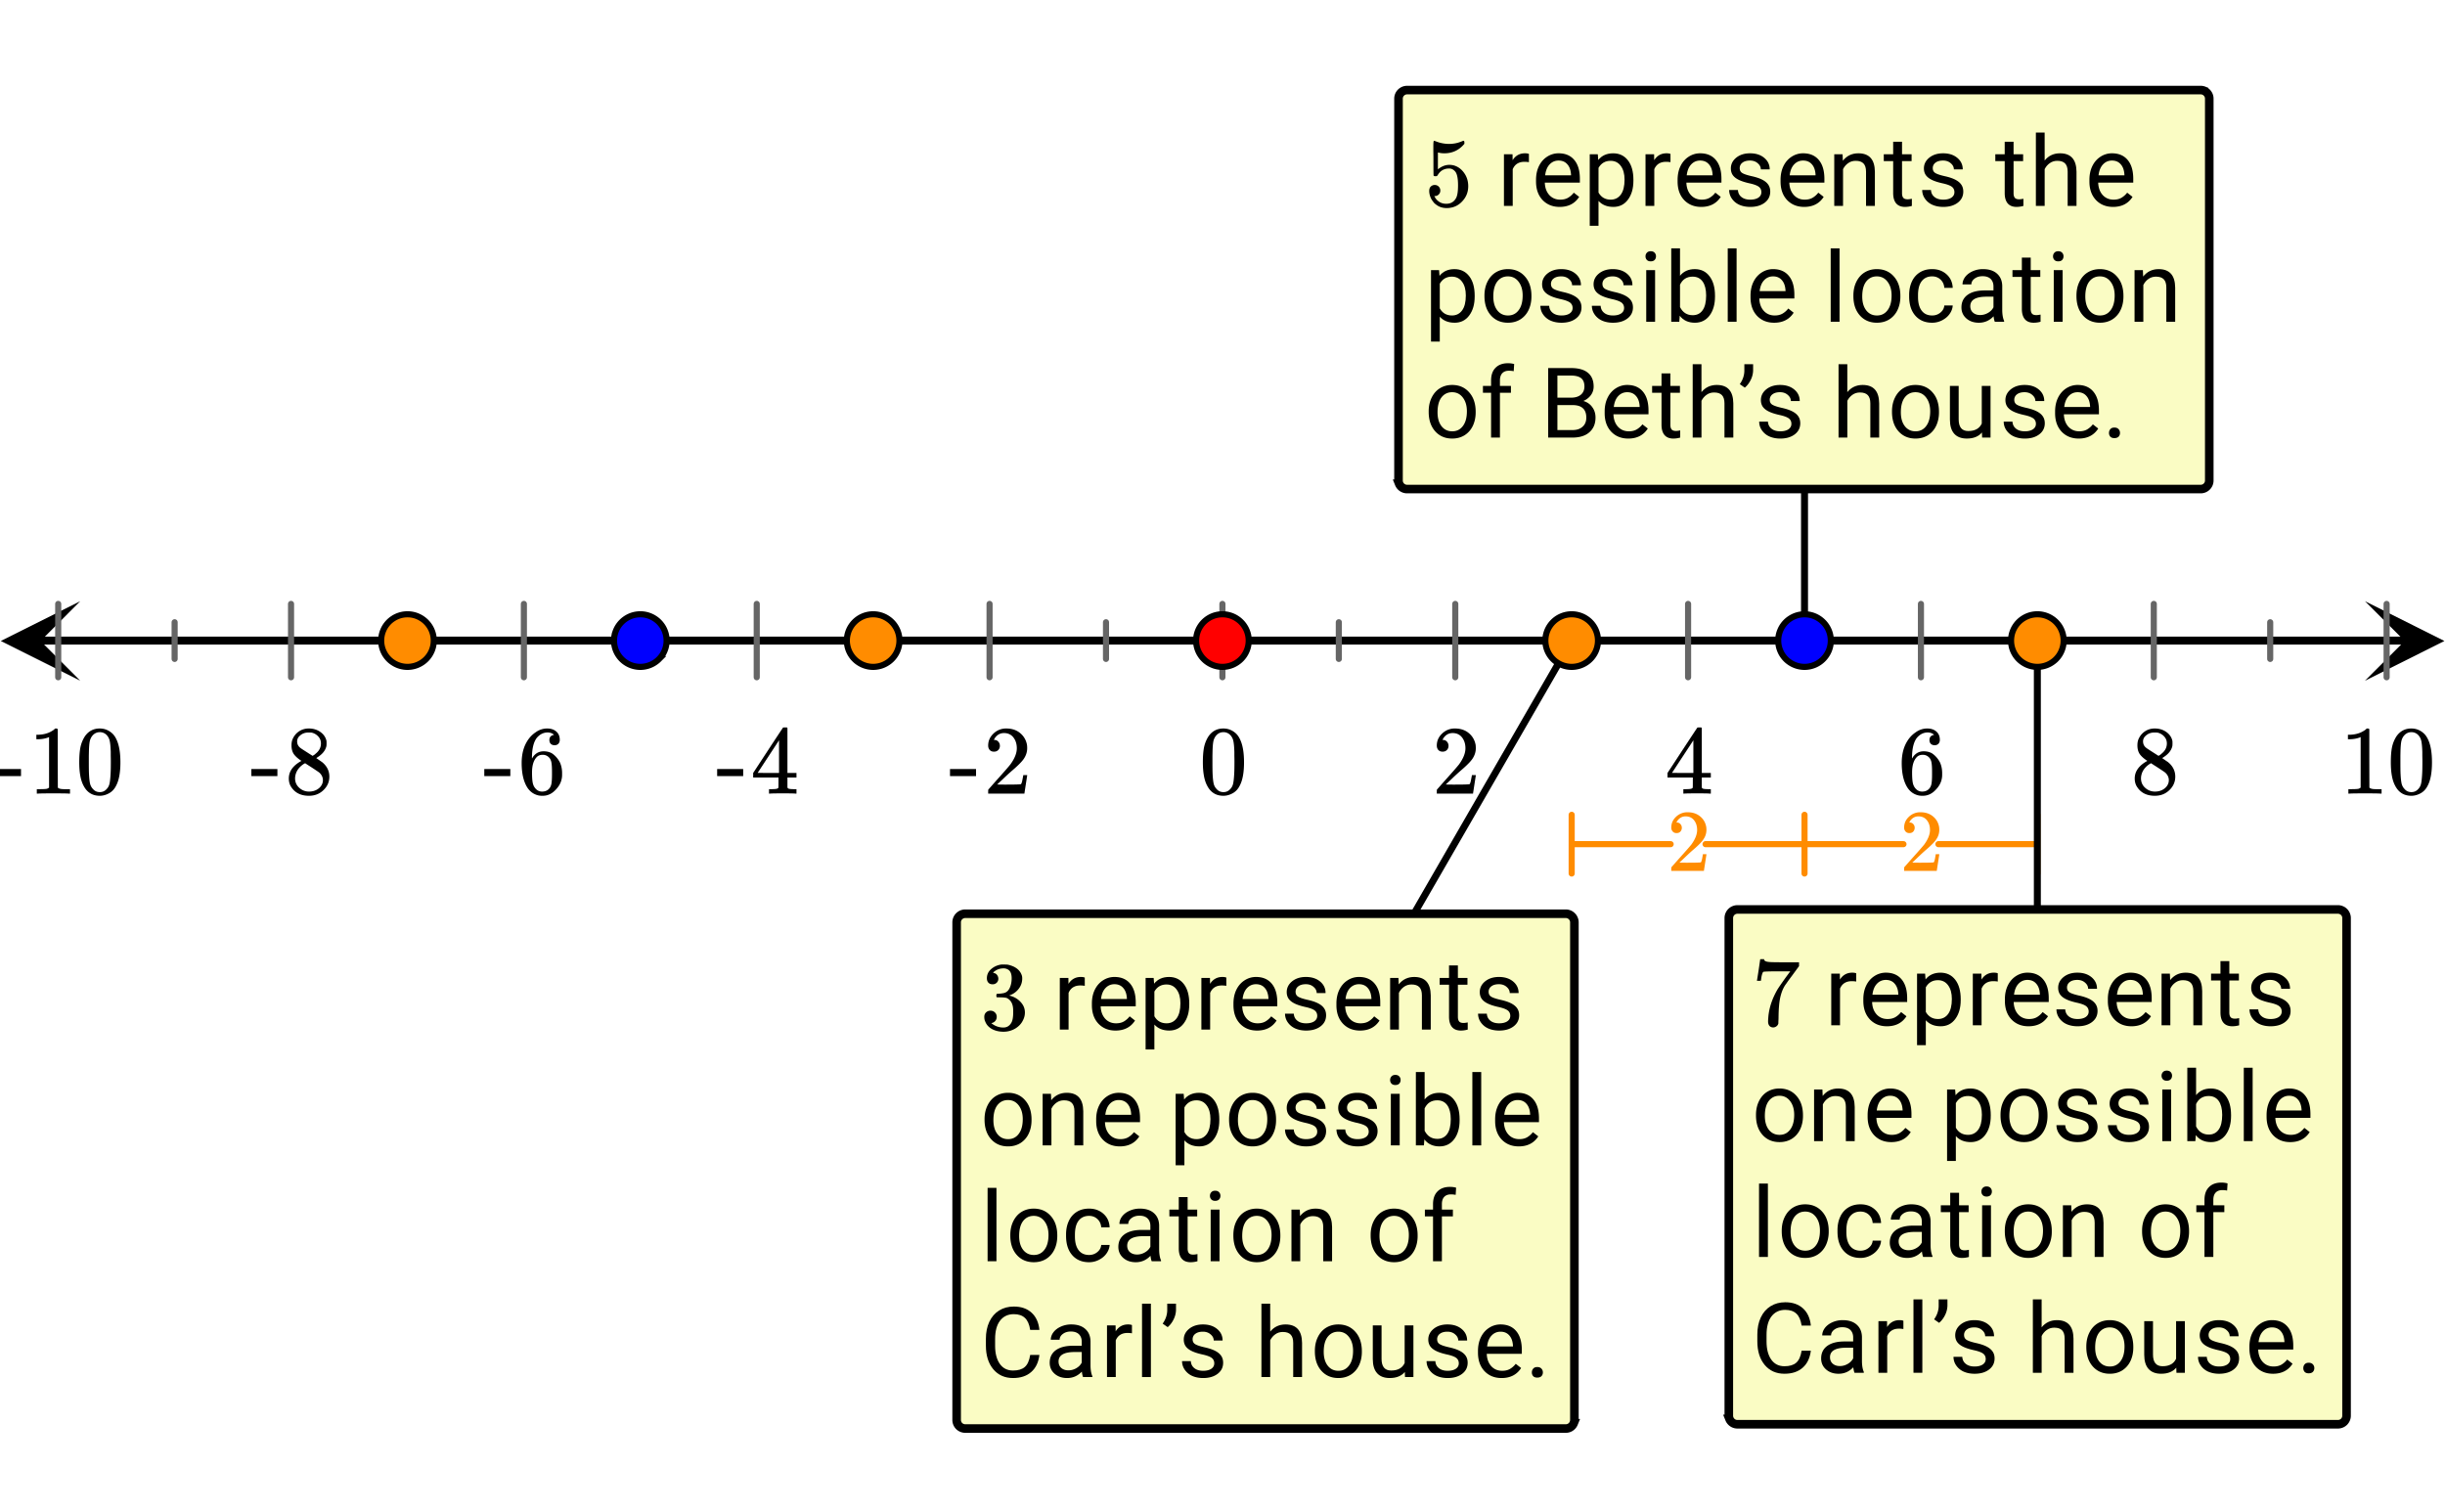
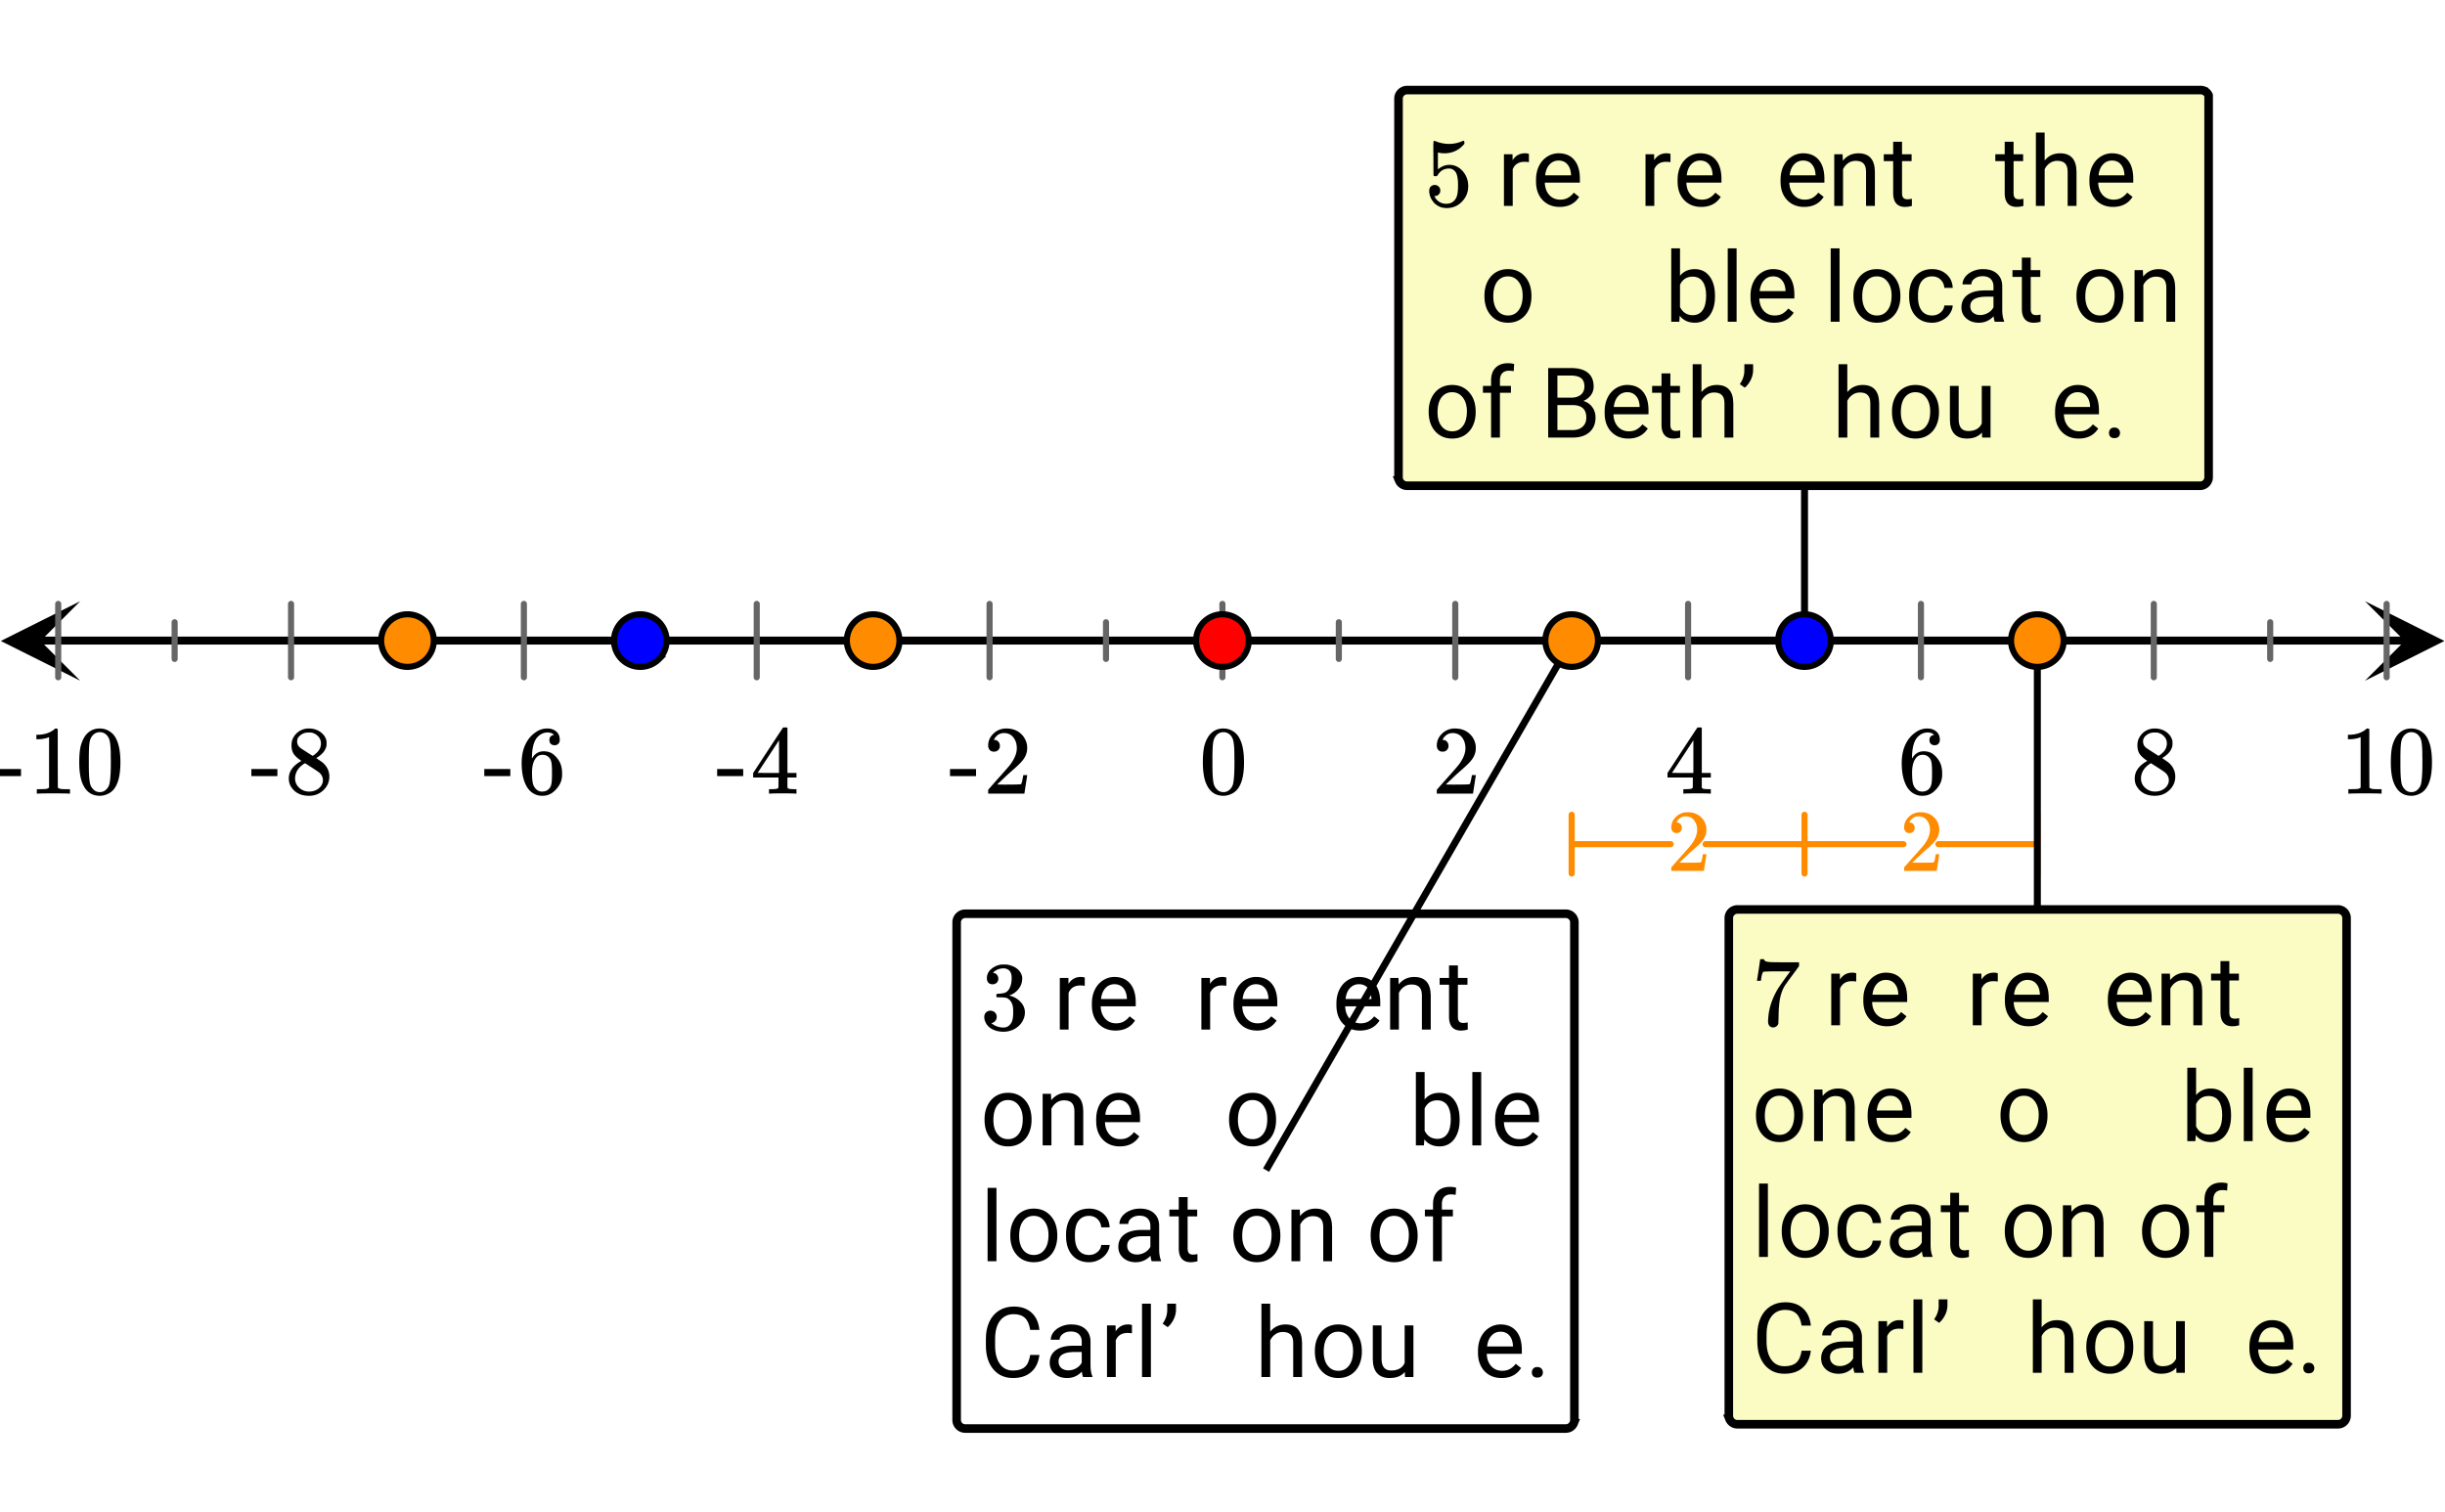
<svg xmlns="http://www.w3.org/2000/svg" xmlns:xlink="http://www.w3.org/1999/xlink" width="569.28" height="352" viewBox="0 0 426.96 264">
  <defs>
    <symbol overflow="visible" id="d">
      <path d="M1.64-9.984c.633-.926 1.505-1.391 2.61-1.391.832 0 1.563.29 2.188.86.312.292.57.68.78 1.156.427.949.641 2.246.641 3.89 0 1.774-.246 3.121-.734 4.047-.324.668-.793 1.149-1.406 1.438-.48.238-.965.359-1.453.359-1.305 0-2.258-.598-2.86-1.797C.914-2.348.672-3.695.672-5.469c0-1.05.066-1.922.203-2.61a5.634 5.634 0 0 1 .766-1.905zm3.844-.22a1.628 1.628 0 0 0-1.218-.53c-.48 0-.887.18-1.22.53-.25.274-.421.595-.515.97-.094.375-.152 1.023-.172 1.937 0 .074-.007.297-.015.672v.938c0 1.093.008 1.855.031 2.28.04.805.11 1.384.203 1.735.094.344.266.64.516.89.3.345.691.516 1.172.516.468 0 .859-.171 1.171-.515.25-.25.415-.547.5-.89.094-.352.16-.93.204-1.735.03-.426.046-1.188.046-2.281 0-.25-.007-.563-.015-.938v-.672c-.031-.914-.094-1.562-.188-1.937a2.095 2.095 0 0 0-.5-.97zm0 0" />
    </symbol>
    <symbol overflow="visible" id="e">
      <path d="M1.875-7.328c-.313 0-.563-.098-.75-.297-.18-.207-.266-.46-.266-.766 0-.812.305-1.507.922-2.093a3.128 3.128 0 0 1 2.235-.891c.976 0 1.785.266 2.421.797.645.531 1.047 1.226 1.204 2.078.02.2.03.387.03.563 0 .656-.198 1.277-.593 1.859-.324.48-.969 1.137-1.937 1.969a40.9 40.9 0 0 0-1.704 1.562l-1.015.953 1.297.016c1.789 0 2.742-.024 2.86-.078.038-.008.097-.13.171-.36.04-.125.117-.507.234-1.156v-.062h.688v.062L7.188-.047V0H.859v-.328c0-.227.008-.36.032-.39l1.437-1.626c1.238-1.375 2.035-2.285 2.39-2.734C5.478-6.11 5.86-7.055 5.86-7.922c0-.75-.199-1.379-.593-1.89-.399-.508-.946-.766-1.641-.766-.668 0-1.203.297-1.61.89a.992.992 0 0 1-.109.188.557.557 0 0 0-.047.11c0 .011.032.015.094.015.281 0 .508.105.688.313.175.199.265.437.265.718 0 .281-.094.524-.281.719-.188.2-.438.297-.75.297zm0 0" />
    </symbol>
    <symbol overflow="visible" id="f">
      <path d="M7.89 0C7.735-.031 7-.047 5.689-.047 4.32-.047 3.563-.03 3.405 0H3.25v-.781h.531c.489-.008.785-.04.89-.094a.328.328 0 0 0 .22-.172c.007-.02.015-.328.015-.922v-.843H.484v-.797l2.579-3.938C4.8-10.19 5.68-11.52 5.703-11.53c.02-.02.14-.031.36-.031h.312l.094.109v7.844h1.578v.796H6.469v1.688a.286.286 0 0 0 .11.203c.093.086.413.133.968.14h.5V0zM5-3.61v-5.703L1.266-3.625l1.859.016zm0 0" />
    </symbol>
    <symbol overflow="visible" id="g">
      <path d="M6.375-10.266c-.25-.25-.605-.39-1.063-.421-.804 0-1.468.34-2 1.015-.53.742-.796 1.89-.796 3.453l.015.078.14-.234c.458-.676 1.087-1.016 1.892-1.016.519 0 .976.106 1.375.313.28.168.554.402.828.703.27.305.488.625.656.969.238.554.36 1.156.36 1.812v.313c0 .261-.028.508-.079.734-.137.68-.492 1.309-1.062 1.89C6.148-.132 5.6.189 5 .314c-.18.039-.402.062-.672.062-.219 0-.418-.016-.594-.047C2.891.16 2.22-.297 1.72-1.047c-.668-1.05-1-2.484-1-4.297 0-1.226.21-2.3.64-3.218.438-.926 1.04-1.645 1.813-2.157a3.376 3.376 0 0 1 2-.656c.664 0 1.195.18 1.594.531.406.356.609.84.609 1.453a.972.972 0 0 1-.25.688c-.168.168-.387.25-.656.25-.274 0-.492-.078-.657-.235-.167-.164-.25-.39-.25-.671 0-.508.27-.813.813-.907zm-.75 4.094c-.324-.406-.734-.61-1.234-.61-.43 0-.774.134-1.032.391-.554.563-.828 1.465-.828 2.704 0 1.011.067 1.71.203 2.093.114.344.305.637.579.875.269.242.593.36.968.36.582 0 1.032-.211 1.344-.641.164-.238.27-.523.313-.86.05-.331.078-.812.078-1.437v-.547c0-.644-.028-1.133-.079-1.469a1.954 1.954 0 0 0-.312-.859zm0 0" />
    </symbol>
    <symbol overflow="visible" id="h">
      <path d="M2.938-5.719c-.563-.363-.997-.742-1.297-1.14-.293-.407-.438-.93-.438-1.579 0-.488.086-.898.266-1.234.25-.508.613-.922 1.093-1.234a3.037 3.037 0 0 1 1.672-.469c.77 0 1.442.203 2.016.61.57.406.926.93 1.063 1.562.007.062.015.2.015.406 0 .25-.012.422-.031.516-.18.75-.7 1.398-1.563 1.937l-.203.14c.633.438.969.669 1 .688.852.688 1.282 1.54 1.282 2.547 0 .918-.344 1.703-1.032 2.36-.68.656-1.523.984-2.531.984-1.398 0-2.43-.508-3.094-1.531-.281-.414-.422-.91-.422-1.485 0-1.25.735-2.273 2.204-3.078zm3.406-3.047c0-.488-.164-.898-.485-1.234a2.177 2.177 0 0 0-1.156-.656 7.277 7.277 0 0 0-.562-.016c-.606 0-1.118.203-1.532.61a1.237 1.237 0 0 0-.421.937c0 .492.203.883.609 1.172.062.055.426.293 1.094.719l1 .64c.007-.008.082-.054.218-.14.133-.082.235-.16.297-.235.625-.488.938-1.086.938-1.797zM1.828-2.687c0 .68.242 1.234.734 1.671a2.471 2.471 0 0 0 1.704.657c.468 0 .89-.094 1.265-.282.383-.195.676-.453.875-.765a1.69 1.69 0 0 0 .282-.938c0-.488-.2-.922-.594-1.297-.094-.093-.57-.414-1.422-.968a34.57 34.57 0 0 0-.516-.329 14.432 14.432 0 0 0-.437-.28l-.125-.095-.219.11c-.71.46-1.18 1.027-1.406 1.703-.094.293-.14.563-.14.813zm0 0" />
    </symbol>
    <symbol overflow="visible" id="i">
      <path d="M7.11 0c-.2-.031-1.106-.047-2.72-.047-1.593 0-2.492.016-2.687.047H1.5v-.781h.453c.656 0 1.082-.02 1.281-.063.082-.008.22-.078.407-.203v-8.828a.439.439 0 0 0-.141.063c-.523.199-1.11.304-1.766.312h-.312v-.781h.312c.957-.031 1.758-.25 2.407-.656.195-.102.367-.235.515-.391.032-.031.098-.047.203-.047.114 0 .211.04.297.11v5.093l.016 5.125c.176.18.547.266 1.11.266h1.015V0zm0 0" />
    </symbol>
    <symbol overflow="visible" id="j">
      <path d="M.188-3.063v-1.234h4.546v1.234zm0 0" />
    </symbol>
    <symbol overflow="visible" id="k">
      <path d="M1.828-3.656c.27 0 .5.094.688.281a.954.954 0 0 1 .28.703c0 .274-.1.5-.296.688a.899.899 0 0 1-.64.265h-.126l.063.078c.164.368.426.668.781.907.352.242.77.359 1.25.359.8 0 1.379-.344 1.735-1.031.218-.414.328-1.145.328-2.188 0-1.164-.153-1.953-.454-2.36-.304-.382-.667-.577-1.093-.577-.899 0-1.57.39-2.016 1.172a.466.466 0 0 1-.14.14c-.032.024-.11.032-.235.032-.2 0-.308-.036-.328-.11-.023-.039-.031-1.035-.031-2.984 0-.344-.008-.75-.016-1.219v-.89c0-.633.031-.954.094-.954.02-.02.039-.031.062-.031l.313.11c.738.292 1.5.437 2.281.437.8 0 1.57-.16 2.313-.485a.632.632 0 0 1 .218-.062c.094 0 .141.105.141.313v.218c-.918 1.106-2.086 1.656-3.5 1.656-.355 0-.672-.035-.953-.109l-.172-.031v2.937c.645-.52 1.313-.78 2-.78.219 0 .453.026.703.077.758.2 1.379.637 1.86 1.313.488.668.734 1.449.734 2.343 0 1.043-.367 1.938-1.094 2.688C5.86 0 4.968.375 3.906.375c-.719 0-1.328-.2-1.828-.594a1.927 1.927 0 0 1-.562-.562c-.344-.414-.559-.926-.641-1.531 0-.032-.008-.083-.016-.157v-.156c0-.32.086-.57.266-.75a.954.954 0 0 1 .703-.281zm0 0" />
    </symbol>
    <symbol overflow="visible" id="E">
      <path d="M2.172-7.906c-.313 0-.559-.094-.735-.282-.18-.195-.265-.453-.265-.765 0-.645.254-1.188.766-1.625a3.376 3.376 0 0 1 1.78-.781h.266c.395 0 .645.007.75.015.375.063.754.184 1.141.36.75.375 1.223.914 1.422 1.609.031.117.047.266.047.453 0 .68-.211 1.281-.625 1.813a3.369 3.369 0 0 1-1.563 1.125c-.054.03-.054.054 0 .062a.8.8 0 0 0 .172.047 3.71 3.71 0 0 1 1.766 1.094c.476.523.718 1.12.718 1.797 0 .468-.109.918-.328 1.343-.273.586-.718 1.07-1.343 1.454a3.969 3.969 0 0 1-2.079.562c-.75 0-1.417-.156-2-.469-.574-.32-.964-.754-1.171-1.297-.118-.226-.172-.504-.172-.828 0-.32.101-.582.312-.781.207-.195.461-.297.766-.297.312 0 .57.106.781.313.207.199.313.453.313.765a1.07 1.07 0 0 1-.829 1.063l-.109.031a3.197 3.197 0 0 0 2.11.766c.625 0 1.097-.301 1.421-.907.188-.375.282-.945.282-1.718v-.344c0-1.082-.368-1.805-1.094-2.172-.168-.07-.512-.113-1.031-.125l-.72-.016-.046-.03c-.031-.032-.047-.118-.047-.266 0-.133.016-.22.047-.25.04-.04.07-.063.094-.063.32 0 .656-.031 1-.094.5-.062.879-.336 1.14-.828.258-.5.391-1.098.391-1.797 0-.738-.2-1.234-.594-1.484a1.464 1.464 0 0 0-.812-.235c-.563 0-1.063.153-1.5.454a1.068 1.068 0 0 0-.156.109.84.84 0 0 0-.126.156l-.062.063c.04.011.082.023.125.031a.787.787 0 0 1 .563.328c.156.2.234.422.234.672 0 .273-.094.5-.281.688a.977.977 0 0 1-.72.28zm0 0" />
    </symbol>
    <symbol overflow="visible" id="G">
      <path d="M.938-7.828c.007-.02.109-.64.296-1.86l.266-1.828c0-.02.113-.03.344-.03h.343v.077c0 .106.083.2.25.281.176.086.477.137.907.157.426.023 1.383.031 2.875.031H8.28v.672L7.125-8.75c-.18.242-.375.508-.594.797-.21.293-.37.523-.484.687-.117.157-.184.25-.203.282-.594.918-.95 2.152-1.063 3.703-.043.469-.07 1.11-.078 1.922 0 .156-.008.32-.016.484a5.709 5.709 0 0 0-.015.39v.157a.847.847 0 0 1-.328.5.939.939 0 0 1-.563.203C3.5.375 3.273.281 3.11.094c-.156-.188-.234-.446-.234-.781 0-.165.02-.489.063-.97.164-1.538.695-3.081 1.593-4.624.227-.364.703-1.051 1.422-2.063l.797-1.078H5.156c-1.98 0-3.023.031-3.125.094-.043.023-.105.148-.187.375-.074.23-.133.5-.172.812-.024.188-.04.293-.047.313v.062H.937zm0 0" />
    </symbol>
    <symbol overflow="visible" id="m">
      <path d="M5.531-7.64a4.784 4.784 0 0 0-.765-.063c-1.012 0-1.7.433-2.063 1.297V0H1.172v-9.016h1.5l.015 1.032c.508-.801 1.227-1.204 2.157-1.204.3 0 .531.04.687.11zm0 0" />
    </symbol>
    <symbol overflow="visible" id="n">
      <path d="M4.906.172c-1.218 0-2.215-.399-2.984-1.203-.762-.813-1.14-1.89-1.14-3.235v-.28c0-.895.163-1.692.5-2.391.343-.708.82-1.258 1.437-1.657a3.63 3.63 0 0 1 2-.594c1.176 0 2.086.387 2.734 1.157.656.773.984 1.875.984 3.312v.657H2.314c.03.886.289 1.605.78 2.156.5.543 1.134.812 1.907.812.54 0 1-.11 1.375-.328a3.496 3.496 0 0 0 1-.89l.938.734C7.563-.41 6.425.172 4.905.172zM4.72-7.922c-.625 0-1.153.23-1.578.688-.418.449-.672 1.078-.766 1.89h4.516v-.11c-.043-.78-.258-1.382-.641-1.812-.375-.437-.887-.656-1.531-.656zm0 0" />
    </symbol>
    <symbol overflow="visible" id="o">
-       <path d="M8.797-4.406c0 1.367-.32 2.468-.953 3.312C7.219-.25 6.367.172 5.297.172c-1.094 0-1.961-.348-2.594-1.047v4.344H1.172V-9.016h1.406l.078 1c.625-.78 1.492-1.171 2.61-1.171 1.082 0 1.941.414 2.578 1.234.633.812.953 1.95.953 3.406zM7.25-4.594c0-1.008-.219-1.804-.656-2.39-.43-.594-1.024-.891-1.782-.891-.937 0-1.64.414-2.109 1.234v4.313c.469.824 1.176 1.234 2.125 1.234.738 0 1.328-.289 1.766-.875.437-.593.656-1.468.656-2.625zm0 0" />
-     </symbol>
+       </symbol>
    <symbol overflow="visible" id="p">
-       <path d="M6.422-2.39c0-.415-.156-.739-.469-.97-.312-.226-.86-.425-1.64-.593-.782-.176-1.403-.379-1.86-.61-.46-.226-.805-.503-1.031-.828-.219-.32-.328-.707-.328-1.156 0-.738.312-1.363.937-1.875.633-.508 1.438-.765 2.406-.765 1.02 0 1.848.265 2.485.796.633.524.953 1.196.953 2.016H6.328c0-.414-.183-.773-.547-1.078-.355-.313-.804-.469-1.343-.469-.563 0-1.008.125-1.329.375a1.147 1.147 0 0 0-.468.953c0 .375.144.657.437.844.3.188.836.371 1.61.547.769.168 1.39.371 1.859.61.476.241.832.527 1.062.859.239.336.36.746.36 1.234 0 .805-.324 1.45-.969 1.938-.648.492-1.484.734-2.516.734-.718 0-1.359-.125-1.921-.375a3.105 3.105 0 0 1-1.297-1.078 2.602 2.602 0 0 1-.47-1.5h1.532c.031.523.238.933.625 1.234.383.305.895.453 1.531.453.582 0 1.051-.113 1.407-.343.351-.239.53-.555.53-.954zm0 0" />
-     </symbol>
+       </symbol>
    <symbol overflow="visible" id="q">
      <path d="M2.625-9.016l.047 1.125c.687-.863 1.586-1.296 2.703-1.296 1.906 0 2.867 1.074 2.89 3.218V0H6.72v-5.969c0-.656-.149-1.133-.438-1.437-.293-.313-.75-.469-1.375-.469-.5 0-.937.137-1.312.406-.375.262-.672.61-.89 1.047V0H1.171v-9.016zm0 0" />
    </symbol>
    <symbol overflow="visible" id="r">
      <path d="M3.266-11.203v2.187h1.671v1.188H3.266v5.594c0 .367.07.636.218.812.145.18.399.266.766.266.176 0 .422-.032.734-.094V0a4.43 4.43 0 0 1-1.187.172c-.688 0-1.211-.207-1.563-.625-.343-.414-.515-1.008-.515-1.781v-5.594H.079v-1.188h1.64v-2.187zm0 0" />
    </symbol>
    <symbol overflow="visible" id="s">
      <path d="M2.703-7.938c.688-.832 1.578-1.25 2.672-1.25 1.906 0 2.867 1.075 2.89 3.22V0H6.72v-5.969c0-.656-.149-1.133-.438-1.437-.293-.313-.75-.469-1.375-.469-.5 0-.937.137-1.312.406-.375.262-.672.61-.89 1.047V0H1.171v-12.813h1.531zm0 0" />
    </symbol>
    <symbol overflow="visible" id="t">
      <path d="M.766-4.594c0-.883.171-1.676.515-2.375.344-.707.82-1.254 1.438-1.64.625-.383 1.336-.579 2.14-.579 1.227 0 2.22.43 2.97 1.282.757.843 1.14 1.976 1.14 3.39v.11c0 .875-.168 1.664-.5 2.36A3.87 3.87 0 0 1 7.03-.407c-.625.386-1.343.578-2.156.578-1.23 0-2.227-.426-2.984-1.281C1.14-1.961.766-3.086.766-4.484zm1.546.188c0 1 .227 1.804.688 2.406.469.605 1.094.906 1.875.906.781 0 1.398-.304 1.86-.922.468-.613.702-1.472.702-2.578 0-.988-.242-1.789-.718-2.406-.469-.613-1.09-.922-1.86-.922-.773 0-1.39.305-1.859.906-.46.606-.688 1.477-.688 2.61zm0 0" />
    </symbol>
    <symbol overflow="visible" id="u">
-       <path d="M2.844 0H1.297v-9.016h1.547zM1.172-11.422a.88.88 0 0 1 .234-.625c.157-.176.38-.265.672-.265.3 0 .531.09.688.265a.88.88 0 0 1 .234.625c0 .25-.078.461-.234.625-.157.168-.387.25-.688.25-.293 0-.515-.082-.672-.25a.874.874 0 0 1-.234-.625zm0 0" />
-     </symbol>
+       </symbol>
    <symbol overflow="visible" id="v">
      <path d="M8.813-4.406c0 1.375-.32 2.484-.954 3.328-.636.836-1.492 1.25-2.562 1.25-1.137 0-2.016-.406-2.64-1.219L2.577 0H1.172v-12.813h1.531v4.782c.625-.77 1.485-1.156 2.578-1.156 1.094 0 1.953.417 2.578 1.25.633.824.954 1.953.954 3.39zm-1.547-.188c0-1.039-.204-1.847-.61-2.422-.406-.57-.992-.859-1.75-.859-1.023 0-1.758.469-2.203 1.406v3.907c.477.949 1.219 1.421 2.219 1.421.738 0 1.312-.285 1.719-.859.414-.57.625-1.438.625-2.594zm0 0" />
    </symbol>
    <symbol overflow="visible" id="w">
      <path d="M2.844 0H1.297v-12.813h1.547zm0 0" />
    </symbol>
    <symbol overflow="visible" id="x">
      <path d="M4.781-1.094c.551 0 1.032-.164 1.438-.5.414-.332.644-.75.687-1.25h1.469c-.031.524-.215 1.016-.547 1.485-.324.46-.762.828-1.312 1.109A3.718 3.718 0 0 1 4.78.172c-1.23 0-2.21-.41-2.937-1.234-.719-.82-1.078-1.942-1.078-3.36v-.266c0-.875.16-1.656.484-2.343a3.626 3.626 0 0 1 1.39-1.594c.602-.375 1.317-.563 2.141-.563 1.008 0 1.848.305 2.516.907.676.605 1.035 1.39 1.078 2.36H6.906c-.043-.583-.261-1.063-.656-1.438-.398-.375-.887-.563-1.469-.563-.781 0-1.39.281-1.828.844-.43.562-.64 1.383-.64 2.453v.281c0 1.043.21 1.844.64 2.407.426.562 1.035.843 1.828.843zm0 0" />
    </symbol>
    <symbol overflow="visible" id="y">
      <path d="M6.734 0c-.086-.176-.156-.492-.218-.953C5.805-.203 4.953.172 3.953.172c-.887 0-1.617-.25-2.187-.75C1.19-1.086.906-1.727.906-2.5c0-.938.352-1.664 1.063-2.188.718-.519 1.726-.78 3.031-.78h1.5v-.704c0-.539-.164-.973-.484-1.297-.325-.32-.797-.484-1.422-.484-.555 0-1.016.14-1.39.422-.376.281-.563.62-.563 1.015H1.094c0-.457.156-.894.468-1.312.32-.414.754-.742 1.297-.984a4.338 4.338 0 0 1 1.813-.376c1.039 0 1.851.262 2.437.782.594.523.899 1.234.922 2.14v4.157c0 .824.11 1.48.328 1.968V0zM4.172-1.172c.488 0 .945-.125 1.375-.375.437-.25.754-.578.953-.984v-1.844H5.281c-1.886 0-2.828.555-2.828 1.656 0 .48.16.86.485 1.14.32.274.734.407 1.234.407zm0 0" />
    </symbol>
    <symbol overflow="visible" id="z">
      <path d="M1.922 0v-7.828H.5v-1.188h1.422v-.937c0-.969.258-1.711.781-2.235.52-.53 1.25-.796 2.188-.796.351 0 .707.046 1.062.14l-.078 1.25a4.425 4.425 0 0 0-.844-.078c-.5 0-.886.149-1.156.438-.273.293-.406.714-.406 1.265v.953H5.39v1.188H3.469V0zm0 0" />
    </symbol>
    <symbol overflow="visible" id="A">
      <path d="M1.406 0v-12.14h3.969c1.32 0 2.313.277 2.969.828.664.542 1 1.343 1 2.406 0 .562-.164 1.062-.485 1.5a3.153 3.153 0 0 1-1.312 1.015c.656.188 1.172.543 1.547 1.063.383.512.578 1.121.578 1.828 0 1.086-.356 1.938-1.063 2.563C7.91-.313 6.914 0 5.625 0zm1.61-5.672v4.36h2.64c.739 0 1.32-.192 1.75-.579.438-.382.657-.914.657-1.593 0-1.457-.797-2.188-2.391-2.188zm0-1.297h2.406c.707 0 1.27-.172 1.687-.515.414-.352.625-.832.625-1.438 0-.664-.195-1.148-.578-1.453-.386-.3-.98-.453-1.781-.453h-2.36zm0 0" />
    </symbol>
    <symbol overflow="visible" id="B">
      <path d="M1.281-8.719l-.875-.61c.508-.718.774-1.476.797-2.28v-1.204h1.531v1.094a3.927 3.927 0 0 1-.421 1.656c-.274.555-.618 1-1.032 1.344zm0 0" />
    </symbol>
    <symbol overflow="visible" id="C">
      <path d="M6.734-.89C6.141-.18 5.258.171 4.094.171c-.961 0-1.696-.281-2.203-.844-.5-.562-.75-1.39-.75-2.484v-5.86h1.53v5.829c0 1.367.556 2.046 1.673 2.046 1.176 0 1.96-.437 2.36-1.312v-6.563h1.53V0H6.766zm0 0" />
    </symbol>
    <symbol overflow="visible" id="D">
      <path d="M1.203-.813c0-.257.078-.476.234-.656.157-.187.391-.281.704-.281.32 0 .566.094.734.281.164.18.25.399.25.657 0 .261-.086.48-.25.656-.168.164-.414.25-.734.25-.313 0-.547-.086-.704-.25a.952.952 0 0 1-.234-.656zm0 0" />
    </symbol>
    <symbol overflow="visible" id="F">
      <path d="M10.344-3.86c-.156 1.294-.637 2.29-1.438 2.985-.793.7-1.851 1.047-3.172 1.047-1.437 0-2.59-.516-3.453-1.547C1.426-2.406 1-3.781 1-5.5v-1.172c0-1.125.195-2.113.594-2.969.406-.863.976-1.523 1.718-1.984.739-.457 1.594-.688 2.563-.688 1.29 0 2.328.36 3.11 1.079.78.718 1.234 1.718 1.359 3h-1.61c-.148-.97-.453-1.664-.921-2.094-.461-.438-1.106-.656-1.938-.656-1.023 0-1.824.382-2.406 1.14-.574.75-.86 1.824-.86 3.219v1.172c0 1.312.27 2.36.813 3.14.55.782 1.32 1.172 2.312 1.172.895 0 1.579-.203 2.047-.609.477-.406.797-1.11.953-2.11zm0 0" />
    </symbol>
    <symbol overflow="visible" id="H">
      <path d="M1.688-6.594c-.282 0-.508-.093-.672-.281a.969.969 0 0 1-.25-.672c0-.738.273-1.367.828-1.89a2.834 2.834 0 0 1 2.015-.797c.883 0 1.614.242 2.188.718.582.47.941 1.09 1.078 1.86.02.187.031.355.031.5 0 .605-.183 1.168-.547 1.687-.28.43-.859 1.016-1.734 1.766-.367.312-.875.781-1.531 1.406l-.906.86 1.171.015c1.602 0 2.457-.02 2.563-.062.039-.008.094-.118.156-.329.04-.113.11-.46.203-1.046v-.047h.625v.047L6.47-.047V0H.766v-.297c0-.195.007-.312.03-.344.009-.007.442-.5 1.298-1.468C3.207-3.348 3.926-4.164 4.25-4.563 4.938-5.5 5.281-6.359 5.281-7.14c0-.675-.18-1.238-.531-1.687-.355-.457-.852-.688-1.484-.688-.594 0-1.079.266-1.454.797-.023.043-.054.102-.093.172a.442.442 0 0 0-.047.094c0 .012.023.015.078.015.258 0 .469.094.625.282a.94.94 0 0 1 .234.64.97.97 0 0 1-.25.657c-.168.18-.39.265-.671.265zm0 0" />
    </symbol>
    <clipPath id="a">
      <path d="M0 0h426.96v263.691H0zm0 0" />
    </clipPath>
    <clipPath id="b">
      <path d="M.14 104.984H15V119H.14zm0 0" />
    </clipPath>
    <clipPath id="c">
      <path d="M412.984 104.984h13.977V119h-13.977zm0 0" />
    </clipPath>
  </defs>
  <g clip-path="url(#a)" fill="#fff">
    <path d="M0 0h426.96v264H0z" />
    <path d="M0 0h426.96v264H0z" />
  </g>
  <path d="M9.26 149.348h551.48" transform="scale(.749 .749)" fill="none" stroke-width="1.853" stroke="#000" />
  <g clip-path="url(#b)">
    <path d="M14.016 104.984L.14 111.93l13.875 6.941-6.938-6.941zm0 0" />
  </g>
  <g clip-path="url(#c)">
    <path d="M412.984 104.984l13.875 6.946-13.875 6.941 6.938-6.941zm0 0" />
  </g>
  <path d="M285 140.795v17.101m27.141-12.827v8.553m27.146-12.827v17.101m27.142-12.827v8.553m27.14-12.827v17.101m27.147-12.827v8.553m27.141-12.827v17.101m27.141-12.827v8.553m27.147-12.827v17.101m27.14-12.827v8.553m27.142-12.827v17.101M257.859 145.07v8.553m-27.146-12.827v17.101M203.57 145.07v8.553m-27.14-12.827v17.101m-27.147-12.827v8.553m-27.141-12.827v17.101M95.002 145.07v8.553m-27.147-12.827v17.101m-27.14-12.827v8.553m-27.142-12.827v17.101" transform="scale(.749 .749)" fill="none" stroke-width="1.425" stroke-linecap="round" stroke-linejoin="round" stroke="#666" />
  <path d="M389.502 196.81H366.43M397.642 196.81h23.074M366.429 203.653v-13.687M420.716 203.653v-13.687M443.785 196.81h-23.069M451.93 196.81h23.068M420.716 203.653v-13.687M474.998 203.653v-13.687" transform="scale(.749 .749)" fill="none" stroke-width="1.425" stroke-linecap="round" stroke-linejoin="round" stroke="#ff8c00" />
  <path d="M420.716 149.348V67.883M366.429 149.348l-71.25 123.455M474.998 149.348v122.188" transform="scale(.749 .749)" fill="none" stroke-width="1.625" stroke="#000" />
  <path d="M291.132 149.348a6.137 6.137 0 0 1-.47 2.346 5.91 5.91 0 0 1-.567 1.058 5.634 5.634 0 0 1-.762.927 5.635 5.635 0 0 1-.928.761 5.914 5.914 0 0 1-1.058.569c-.37.156-.757.27-1.153.349-.39.078-.792.12-1.194.12-.401 0-.803-.042-1.194-.12a5.882 5.882 0 0 1-1.152-.35 5.914 5.914 0 0 1-1.059-.568 5.635 5.635 0 0 1-.928-.76 5.634 5.634 0 0 1-.761-.928 5.91 5.91 0 0 1-.569-1.058 6.137 6.137 0 0 1-.47-2.345 6.15 6.15 0 0 1 3.787-5.666 6.1 6.1 0 0 1 2.346-.464 6.1 6.1 0 0 1 2.347.464c.37.156.724.344 1.058.568.334.224.647.474.928.76.287.287.543.595.762.928.224.334.417.688.568 1.064a6.15 6.15 0 0 1 .47 2.345zm0 0" transform="scale(.749 .749)" fill="red" stroke-width="1.425" stroke="#000" />
  <path d="M426.843 149.348c0 .402-.036.798-.115 1.194a6.376 6.376 0 0 1-.35 1.152 6.217 6.217 0 0 1-1.33 1.986 5.86 5.86 0 0 1-.927.76 5.914 5.914 0 0 1-1.058.569 6.145 6.145 0 0 1-2.346.47 6.158 6.158 0 0 1-2.347-.47 5.741 5.741 0 0 1-1.059-.569 5.672 5.672 0 0 1-.933-.76 6.217 6.217 0 0 1-.762-.928 5.885 5.885 0 0 1-.563-1.058 6.137 6.137 0 0 1-.47-2.345 6.15 6.15 0 0 1 .47-2.346c.151-.376.34-.73.563-1.064.225-.333.48-.64.762-.927.286-.287.594-.537.933-.761a6.072 6.072 0 0 1 3.405-1.032 5.992 5.992 0 0 1 2.346.464 6.161 6.161 0 0 1 1.987 1.33 6.114 6.114 0 0 1 1.794 4.336zm0 0M155.416 149.348a6.137 6.137 0 0 1-.47 2.346c-.15.37-.338.724-.562 1.058-.225.333-.48.646-.762.927a5.672 5.672 0 0 1-.933.761 5.741 5.741 0 0 1-1.059.569 6.158 6.158 0 0 1-2.346.47 6.145 6.145 0 0 1-2.347-.47 5.914 5.914 0 0 1-1.058-.569 5.86 5.86 0 0 1-.928-.76 5.91 5.91 0 0 1-.762-.928 6.26 6.26 0 0 1-.568-1.058 6.377 6.377 0 0 1-.35-1.152 6.131 6.131 0 0 1-.114-1.194c0-.406.037-.802.115-1.199a6.2 6.2 0 0 1 .917-2.21 6.16 6.16 0 0 1 1.69-1.688 6.265 6.265 0 0 1 1.058-.568 5.992 5.992 0 0 1 1.153-.35 6.14 6.14 0 0 1 1.194-.114 5.942 5.942 0 0 1 2.346.464c.376.156.725.344 1.059.568.339.224.647.474.933.76.282.287.537.595.762.928.224.334.412.688.563 1.064a6.15 6.15 0 0 1 .47 2.345zm0 0" transform="scale(.749 .749)" fill="#00f" stroke-width="1.425" stroke="#000" />
  <path d="M209.704 149.348a6.137 6.137 0 0 1-.47 2.346 5.91 5.91 0 0 1-.568 1.058 5.634 5.634 0 0 1-.761.927 5.635 5.635 0 0 1-.929.761 5.914 5.914 0 0 1-1.058.569c-.37.156-.756.27-1.152.349-.392.078-.793.12-1.195.12-.401 0-.803-.042-1.194-.12a5.882 5.882 0 0 1-1.152-.35 5.914 5.914 0 0 1-1.059-.568 5.635 5.635 0 0 1-.928-.76 5.634 5.634 0 0 1-.761-.928 5.91 5.91 0 0 1-.568-1.058 6.137 6.137 0 0 1-.47-2.345 6.15 6.15 0 0 1 3.786-5.666 6.1 6.1 0 0 1 2.346-.464 6.1 6.1 0 0 1 2.347.464c.37.156.725.344 1.058.568.334.224.647.474.929.76.286.287.542.595.761.928.224.334.417.688.568 1.064a6.15 6.15 0 0 1 .47 2.345zm0 0M101.129 149.348c0 .402-.037.798-.115 1.194a6.376 6.376 0 0 1-.35 1.152 6.26 6.26 0 0 1-.568 1.058 5.91 5.91 0 0 1-.761.927 5.86 5.86 0 0 1-.928.761 5.914 5.914 0 0 1-1.059.569 6.145 6.145 0 0 1-2.346.47 6.158 6.158 0 0 1-2.347-.47 5.741 5.741 0 0 1-1.058-.569 5.672 5.672 0 0 1-.934-.76 6.217 6.217 0 0 1-.761-.928 5.885 5.885 0 0 1-.563-1.058 6.137 6.137 0 0 1-.47-2.345 6.15 6.15 0 0 1 .47-2.346c.151-.376.339-.73.563-1.064.224-.333.48-.64.761-.927.287-.287.595-.537.934-.761a6.072 6.072 0 0 1 3.405-1.032 5.992 5.992 0 0 1 2.346.464 6.161 6.161 0 0 1 2.748 2.257 6.114 6.114 0 0 1 1.033 3.408zm0 0M372.56 149.348a6.137 6.137 0 0 1-.469 2.346 5.91 5.91 0 0 1-.568 1.058 5.634 5.634 0 0 1-.761.927 5.635 5.635 0 0 1-.928.761 5.914 5.914 0 0 1-1.059.569c-.37.156-.756.27-1.152.349-.391.078-.793.12-1.194.12-.402 0-.803-.042-1.194-.12a5.882 5.882 0 0 1-1.153-.35 5.914 5.914 0 0 1-1.058-.568 5.635 5.635 0 0 1-.929-.76 5.634 5.634 0 0 1-.76-.928 5.91 5.91 0 0 1-.57-1.058 6.137 6.137 0 0 1-.47-2.345 6.15 6.15 0 0 1 3.787-5.666 6.1 6.1 0 0 1 2.346-.464 6.1 6.1 0 0 1 2.347.464c.37.156.725.344 1.059.568.333.224.646.474.928.76.287.287.542.595.761.928.224.334.417.688.568 1.064a6.15 6.15 0 0 1 .47 2.345zm0 0M481.13 149.348a6.137 6.137 0 0 1-.469 2.346c-.151.37-.339.724-.563 1.058-.224.333-.48.646-.761.927a5.672 5.672 0 0 1-.934.761 5.741 5.741 0 0 1-1.058.569 6.158 6.158 0 0 1-2.346.47 6.145 6.145 0 0 1-2.347-.47 5.914 5.914 0 0 1-1.059-.569 5.86 5.86 0 0 1-.928-.76 5.91 5.91 0 0 1-.761-.928 6.26 6.26 0 0 1-.569-1.058 6.376 6.376 0 0 1-.349-1.152 6.131 6.131 0 0 1-.115-1.194c0-.406.037-.802.115-1.199a6.2 6.2 0 0 1 .918-2.21 6.16 6.16 0 0 1 1.69-1.688 6.265 6.265 0 0 1 1.058-.568 5.992 5.992 0 0 1 1.152-.35 6.14 6.14 0 0 1 1.194-.114 5.942 5.942 0 0 1 2.346.464c.376.156.726.344 1.06.568.338.224.646.474.933.76.281.287.537.595.761.928.224.334.412.688.563 1.064a6.15 6.15 0 0 1 .47 2.345zm0 0" transform="scale(.749 .749)" fill="#ff8c00" stroke-width="1.425" stroke="#000" />
  <use xlink:href="#d" x="209.38" y="138.588" />
  <use xlink:href="#e" x="250.043" y="138.588" />
  <use xlink:href="#f" x="290.706" y="138.588" />
  <use xlink:href="#g" x="331.37" y="138.588" />
  <use xlink:href="#h" x="372.045" y="138.588" />
  <use xlink:href="#i" x="408.588" y="138.588" />
  <use xlink:href="#d" x="416.828" y="138.588" />
  <use xlink:href="#j" x="165.708" y="138.588" />
  <use xlink:href="#e" x="171.701" y="138.588" />
  <use xlink:href="#j" x="125.045" y="138.588" />
  <use xlink:href="#f" x="131.038" y="138.588" />
  <use xlink:href="#j" x="84.382" y="138.588" />
  <use xlink:href="#g" x="90.375" y="138.588" />
  <use xlink:href="#j" x="43.707" y="138.588" />
  <use xlink:href="#h" x="49.7" y="138.588" />
  <use xlink:href="#j" x="-1.065" y="138.588" />
  <use xlink:href="#i" x="4.928" y="138.588" />
  <use xlink:href="#d" x="13.168" y="138.588" />
  <path d="M244.313 83.902V17.23c0-.187.035-.363.109-.535.07-.172.172-.324.3-.453.133-.133.282-.234.454-.305.172-.07.351-.105.535-.105H384.3c.183 0 .363.035.535.105.172.07.32.172.453.305a1.383 1.383 0 0 1 .41.988v66.672c0 .184-.035.364-.105.535a1.425 1.425 0 0 1-.758.758c-.172.07-.352.106-.535.106H245.71c-.184 0-.363-.035-.535-.106a1.425 1.425 0 0 1-.453-.304 1.413 1.413 0 0 1-.301-.454 1.339 1.339 0 0 1-.11-.535zm0 0" fill="#fafcc4" />
-   <path d="M244.215 83.902V17.23c0-.199.039-.39.113-.574.074-.183.184-.343.324-.484a1.5 1.5 0 0 1 1.059-.441H384.3c.2 0 .39.039.574.113a1.519 1.519 0 0 1 .809.812c.078.184.113.375.113.574v66.672c0 .2-.035.391-.113.575a1.447 1.447 0 0 1-.325.484c-.14.14-.3.25-.484.324a1.448 1.448 0 0 1-.574.113H245.71c-.2 0-.387-.035-.57-.113a1.463 1.463 0 0 1-.489-.324c-.14-.14-.25-.3-.324-.484a1.52 1.52 0 0 1-.113-.575zm0 0" fill="none" stroke-width="1.498" stroke="#000" />
+   <path d="M244.215 83.902V17.23c0-.199.039-.39.113-.574.074-.183.184-.343.324-.484a1.5 1.5 0 0 1 1.059-.441H384.3c.2 0 .39.039.574.113a1.519 1.519 0 0 1 .809.812v66.672c0 .2-.035.391-.113.575a1.447 1.447 0 0 1-.325.484c-.14.14-.3.25-.484.324a1.448 1.448 0 0 1-.574.113H245.71c-.2 0-.387-.035-.57-.113a1.463 1.463 0 0 1-.489-.324c-.14-.14-.25-.3-.324-.484a1.52 1.52 0 0 1-.113-.575zm0 0" fill="none" stroke-width="1.498" stroke="#000" />
  <use xlink:href="#k" x="248.72" y="35.958" />
  <use xlink:href="#l" x="256.961" y="35.958" />
  <use xlink:href="#m" x="261.456" y="35.958" />
  <use xlink:href="#n" x="267.449" y="35.958" />
  <use xlink:href="#o" x="276.438" y="35.958" />
  <use xlink:href="#m" x="286.177" y="35.958" />
  <use xlink:href="#n" x="292.17" y="35.958" />
  <use xlink:href="#p" x="301.159" y="35.958" />
  <use xlink:href="#n" x="310.149" y="35.958" />
  <use xlink:href="#q" x="319.138" y="35.958" />
  <use xlink:href="#r" x="328.877" y="35.958" />
  <use xlink:href="#p" x="334.87" y="35.958" />
  <use xlink:href="#l" x="343.859" y="35.958" />
  <use xlink:href="#r" x="348.354" y="35.958" />
  <use xlink:href="#s" x="354.347" y="35.958" />
  <use xlink:href="#n" x="364.085" y="35.958" />
  <use xlink:href="#o" x="248.72" y="56.184" />
  <use xlink:href="#t" x="258.459" y="56.184" />
  <use xlink:href="#p" x="268.198" y="56.184" />
  <use xlink:href="#p" x="277.187" y="56.184" />
  <use xlink:href="#u" x="286.177" y="56.184" />
  <use xlink:href="#v" x="290.671" y="56.184" />
  <use xlink:href="#w" x="300.41" y="56.184" />
  <use xlink:href="#n" x="304.905" y="56.184" />
  <use xlink:href="#l" x="313.894" y="56.184" />
  <use xlink:href="#w" x="318.389" y="56.184" />
  <use xlink:href="#t" x="322.884" y="56.184" />
  <use xlink:href="#x" x="332.622" y="56.184" />
  <use xlink:href="#y" x="341.612" y="56.184" />
  <use xlink:href="#r" x="351.35" y="56.184" />
  <use xlink:href="#u" x="357.343" y="56.184" />
  <use xlink:href="#t" x="361.838" y="56.184" />
  <use xlink:href="#q" x="371.577" y="56.184" />
  <use xlink:href="#t" x="248.72" y="76.411" />
  <use xlink:href="#z" x="258.459" y="76.411" />
  <use xlink:href="#l" x="264.452" y="76.411" />
  <use xlink:href="#A" x="268.947" y="76.411" />
  <use xlink:href="#n" x="279.434" y="76.411" />
  <use xlink:href="#r" x="288.424" y="76.411" />
  <use xlink:href="#s" x="294.417" y="76.411" />
  <use xlink:href="#B" x="303.406" y="76.411" />
  <use xlink:href="#p" x="306.403" y="76.411" />
  <use xlink:href="#l" x="315.392" y="76.411" />
  <use xlink:href="#s" x="319.887" y="76.411" />
  <use xlink:href="#t" x="329.626" y="76.411" />
  <use xlink:href="#C" x="339.364" y="76.411" />
  <use xlink:href="#p" x="349.103" y="76.411" />
  <use xlink:href="#n" x="358.092" y="76.411" />
  <use xlink:href="#D" x="367.082" y="76.411" />
-   <path d="M167.152 247.96v-86.898c0-.187.036-.363.11-.535a1.404 1.404 0 0 1 .754-.758c.171-.07.351-.105.535-.105H273.43a1.39 1.39 0 0 1 1.293.863c.07.172.105.348.105.536v86.898c0 .184-.035.363-.105.535-.07.172-.172.32-.305.453-.129.13-.281.23-.453.301-.172.074-.348.11-.535.11H168.55c-.183 0-.363-.036-.534-.11a1.457 1.457 0 0 1-.453-.3 1.413 1.413 0 0 1-.301-.454 1.339 1.339 0 0 1-.11-.535zm0 0" fill="#fafcc4" />
  <path d="M167.055 247.961v-86.898c0-.2.039-.391.113-.575.078-.183.184-.347.324-.484.14-.14.305-.25.488-.328.184-.074.375-.113.57-.113h104.88c.199 0 .39.039.574.113.184.078.344.187.484.328.14.137.25.3.325.484.078.184.117.375.117.575v86.898c0 .2-.04.387-.117.57a1.463 1.463 0 0 1-.325.489c-.14.14-.3.25-.484.324a1.52 1.52 0 0 1-.574.113H168.55a1.515 1.515 0 0 1-1.058-.437 1.5 1.5 0 0 1-.437-1.059zm0 0" fill="none" stroke-width="1.498" stroke="#000" />
  <use xlink:href="#E" x="171.163" y="179.789" />
  <use xlink:href="#l" x="179.403" y="179.789" />
  <use xlink:href="#m" x="183.898" y="179.789" />
  <use xlink:href="#n" x="189.891" y="179.789" />
  <use xlink:href="#o" x="198.88" y="179.789" />
  <use xlink:href="#m" x="208.619" y="179.789" />
  <use xlink:href="#n" x="214.612" y="179.789" />
  <use xlink:href="#p" x="223.601" y="179.789" />
  <use xlink:href="#n" x="232.591" y="179.789" />
  <use xlink:href="#q" x="241.58" y="179.789" />
  <use xlink:href="#r" x="251.319" y="179.789" />
  <use xlink:href="#p" x="257.312" y="179.789" />
  <use xlink:href="#t" x="171.163" y="200.016" />
  <use xlink:href="#q" x="180.901" y="200.016" />
  <use xlink:href="#n" x="190.64" y="200.016" />
  <use xlink:href="#l" x="199.629" y="200.016" />
  <use xlink:href="#o" x="204.124" y="200.016" />
  <use xlink:href="#t" x="213.863" y="200.016" />
  <use xlink:href="#p" x="223.601" y="200.016" />
  <use xlink:href="#p" x="232.591" y="200.016" />
  <use xlink:href="#u" x="241.58" y="200.016" />
  <use xlink:href="#v" x="246.075" y="200.016" />
  <use xlink:href="#w" x="255.814" y="200.016" />
  <use xlink:href="#n" x="260.308" y="200.016" />
  <use xlink:href="#w" x="171.163" y="220.242" />
  <use xlink:href="#t" x="175.658" y="220.242" />
  <use xlink:href="#x" x="185.396" y="220.242" />
  <use xlink:href="#y" x="194.386" y="220.242" />
  <use xlink:href="#r" x="204.124" y="220.242" />
  <use xlink:href="#u" x="210.117" y="220.242" />
  <use xlink:href="#t" x="214.612" y="220.242" />
  <use xlink:href="#q" x="224.351" y="220.242" />
  <use xlink:href="#l" x="234.089" y="220.242" />
  <use xlink:href="#t" x="238.584" y="220.242" />
  <use xlink:href="#z" x="248.322" y="220.242" />
  <use xlink:href="#F" x="171.163" y="240.468" />
  <use xlink:href="#y" x="182.4" y="240.468" />
  <use xlink:href="#m" x="192.138" y="240.468" />
  <use xlink:href="#w" x="198.131" y="240.468" />
  <use xlink:href="#B" x="202.626" y="240.468" />
  <use xlink:href="#p" x="205.622" y="240.468" />
  <use xlink:href="#l" x="214.612" y="240.468" />
  <use xlink:href="#s" x="219.107" y="240.468" />
  <use xlink:href="#t" x="228.845" y="240.468" />
  <use xlink:href="#C" x="238.584" y="240.468" />
  <use xlink:href="#p" x="248.322" y="240.468" />
  <use xlink:href="#n" x="257.312" y="240.468" />
  <use xlink:href="#D" x="266.301" y="240.468" />
  <path d="M301.996 247.21v-86.898a1.39 1.39 0 0 1 .863-1.292c.172-.07.352-.106.536-.106h104.878c.184 0 .364.035.536.106.171.07.32.171.453.304.129.13.23.281.3.453.075.172.11.348.11.536v86.898c0 .184-.035.363-.11.535-.07.172-.171.324-.3.453a1.363 1.363 0 0 1-.453.305c-.172.07-.352.105-.536.105H303.395c-.184 0-.364-.035-.536-.105a1.325 1.325 0 0 1-.453-.305 1.325 1.325 0 0 1-.304-.453 1.405 1.405 0 0 1-.106-.535zm0 0" fill="#fafcc4" />
  <path d="M301.895 247.211v-86.898c0-.2.039-.391.117-.575.074-.183.183-.343.324-.484.14-.14.3-.25.484-.324.184-.078.375-.117.575-.117h104.878c.196 0 .387.039.57.117.184.074.348.183.49.324.14.14.245.3.323.484.075.184.114.375.114.575v86.898a1.507 1.507 0 0 1-.437 1.059c-.142.14-.306.25-.49.324a1.443 1.443 0 0 1-.57.113H303.395c-.2 0-.391-.035-.575-.113a1.447 1.447 0 0 1-.484-.324c-.14-.141-.25-.301-.324-.485a1.452 1.452 0 0 1-.117-.574zm0 0" fill="none" stroke-width="1.498" stroke="#000" />
  <use xlink:href="#G" x="305.876" y="179.04" />
  <use xlink:href="#l" x="314.117" y="179.04" />
  <use xlink:href="#m" x="318.611" y="179.04" />
  <use xlink:href="#n" x="324.604" y="179.04" />
  <use xlink:href="#o" x="333.594" y="179.04" />
  <use xlink:href="#m" x="343.332" y="179.04" />
  <use xlink:href="#n" x="349.325" y="179.04" />
  <use xlink:href="#p" x="358.315" y="179.04" />
  <use xlink:href="#n" x="367.304" y="179.04" />
  <use xlink:href="#q" x="376.294" y="179.04" />
  <use xlink:href="#r" x="386.032" y="179.04" />
  <use xlink:href="#p" x="392.025" y="179.04" />
  <use xlink:href="#t" x="305.876" y="199.267" />
  <use xlink:href="#q" x="315.615" y="199.267" />
  <use xlink:href="#n" x="325.353" y="199.267" />
  <use xlink:href="#l" x="334.343" y="199.267" />
  <use xlink:href="#o" x="338.838" y="199.267" />
  <use xlink:href="#t" x="348.576" y="199.267" />
  <use xlink:href="#p" x="358.315" y="199.267" />
  <use xlink:href="#p" x="367.304" y="199.267" />
  <use xlink:href="#u" x="376.294" y="199.267" />
  <use xlink:href="#v" x="380.788" y="199.267" />
  <use xlink:href="#w" x="390.527" y="199.267" />
  <use xlink:href="#n" x="395.022" y="199.267" />
  <use xlink:href="#w" x="305.876" y="219.493" />
  <use xlink:href="#t" x="310.371" y="219.493" />
  <use xlink:href="#x" x="320.11" y="219.493" />
  <use xlink:href="#y" x="329.099" y="219.493" />
  <use xlink:href="#r" x="338.838" y="219.493" />
  <use xlink:href="#u" x="344.831" y="219.493" />
  <use xlink:href="#t" x="349.325" y="219.493" />
  <use xlink:href="#q" x="359.064" y="219.493" />
  <use xlink:href="#l" x="368.802" y="219.493" />
  <use xlink:href="#t" x="373.297" y="219.493" />
  <use xlink:href="#z" x="383.036" y="219.493" />
  <use xlink:href="#F" x="305.876" y="239.719" />
  <use xlink:href="#y" x="317.113" y="239.719" />
  <use xlink:href="#m" x="326.852" y="239.719" />
  <use xlink:href="#w" x="332.845" y="239.719" />
  <use xlink:href="#B" x="337.339" y="239.719" />
  <use xlink:href="#p" x="340.336" y="239.719" />
  <use xlink:href="#l" x="349.325" y="239.719" />
  <use xlink:href="#s" x="353.82" y="239.719" />
  <use xlink:href="#t" x="363.559" y="239.719" />
  <use xlink:href="#C" x="373.297" y="239.719" />
  <use xlink:href="#p" x="383.036" y="239.719" />
  <use xlink:href="#n" x="392.025" y="239.719" />
  <use xlink:href="#D" x="401.015" y="239.719" />
  <use xlink:href="#H" x="291.081" y="152.072" fill="#ff8c00" />
  <use xlink:href="#H" x="331.744" y="152.072" fill="#ff8c00" />
</svg>